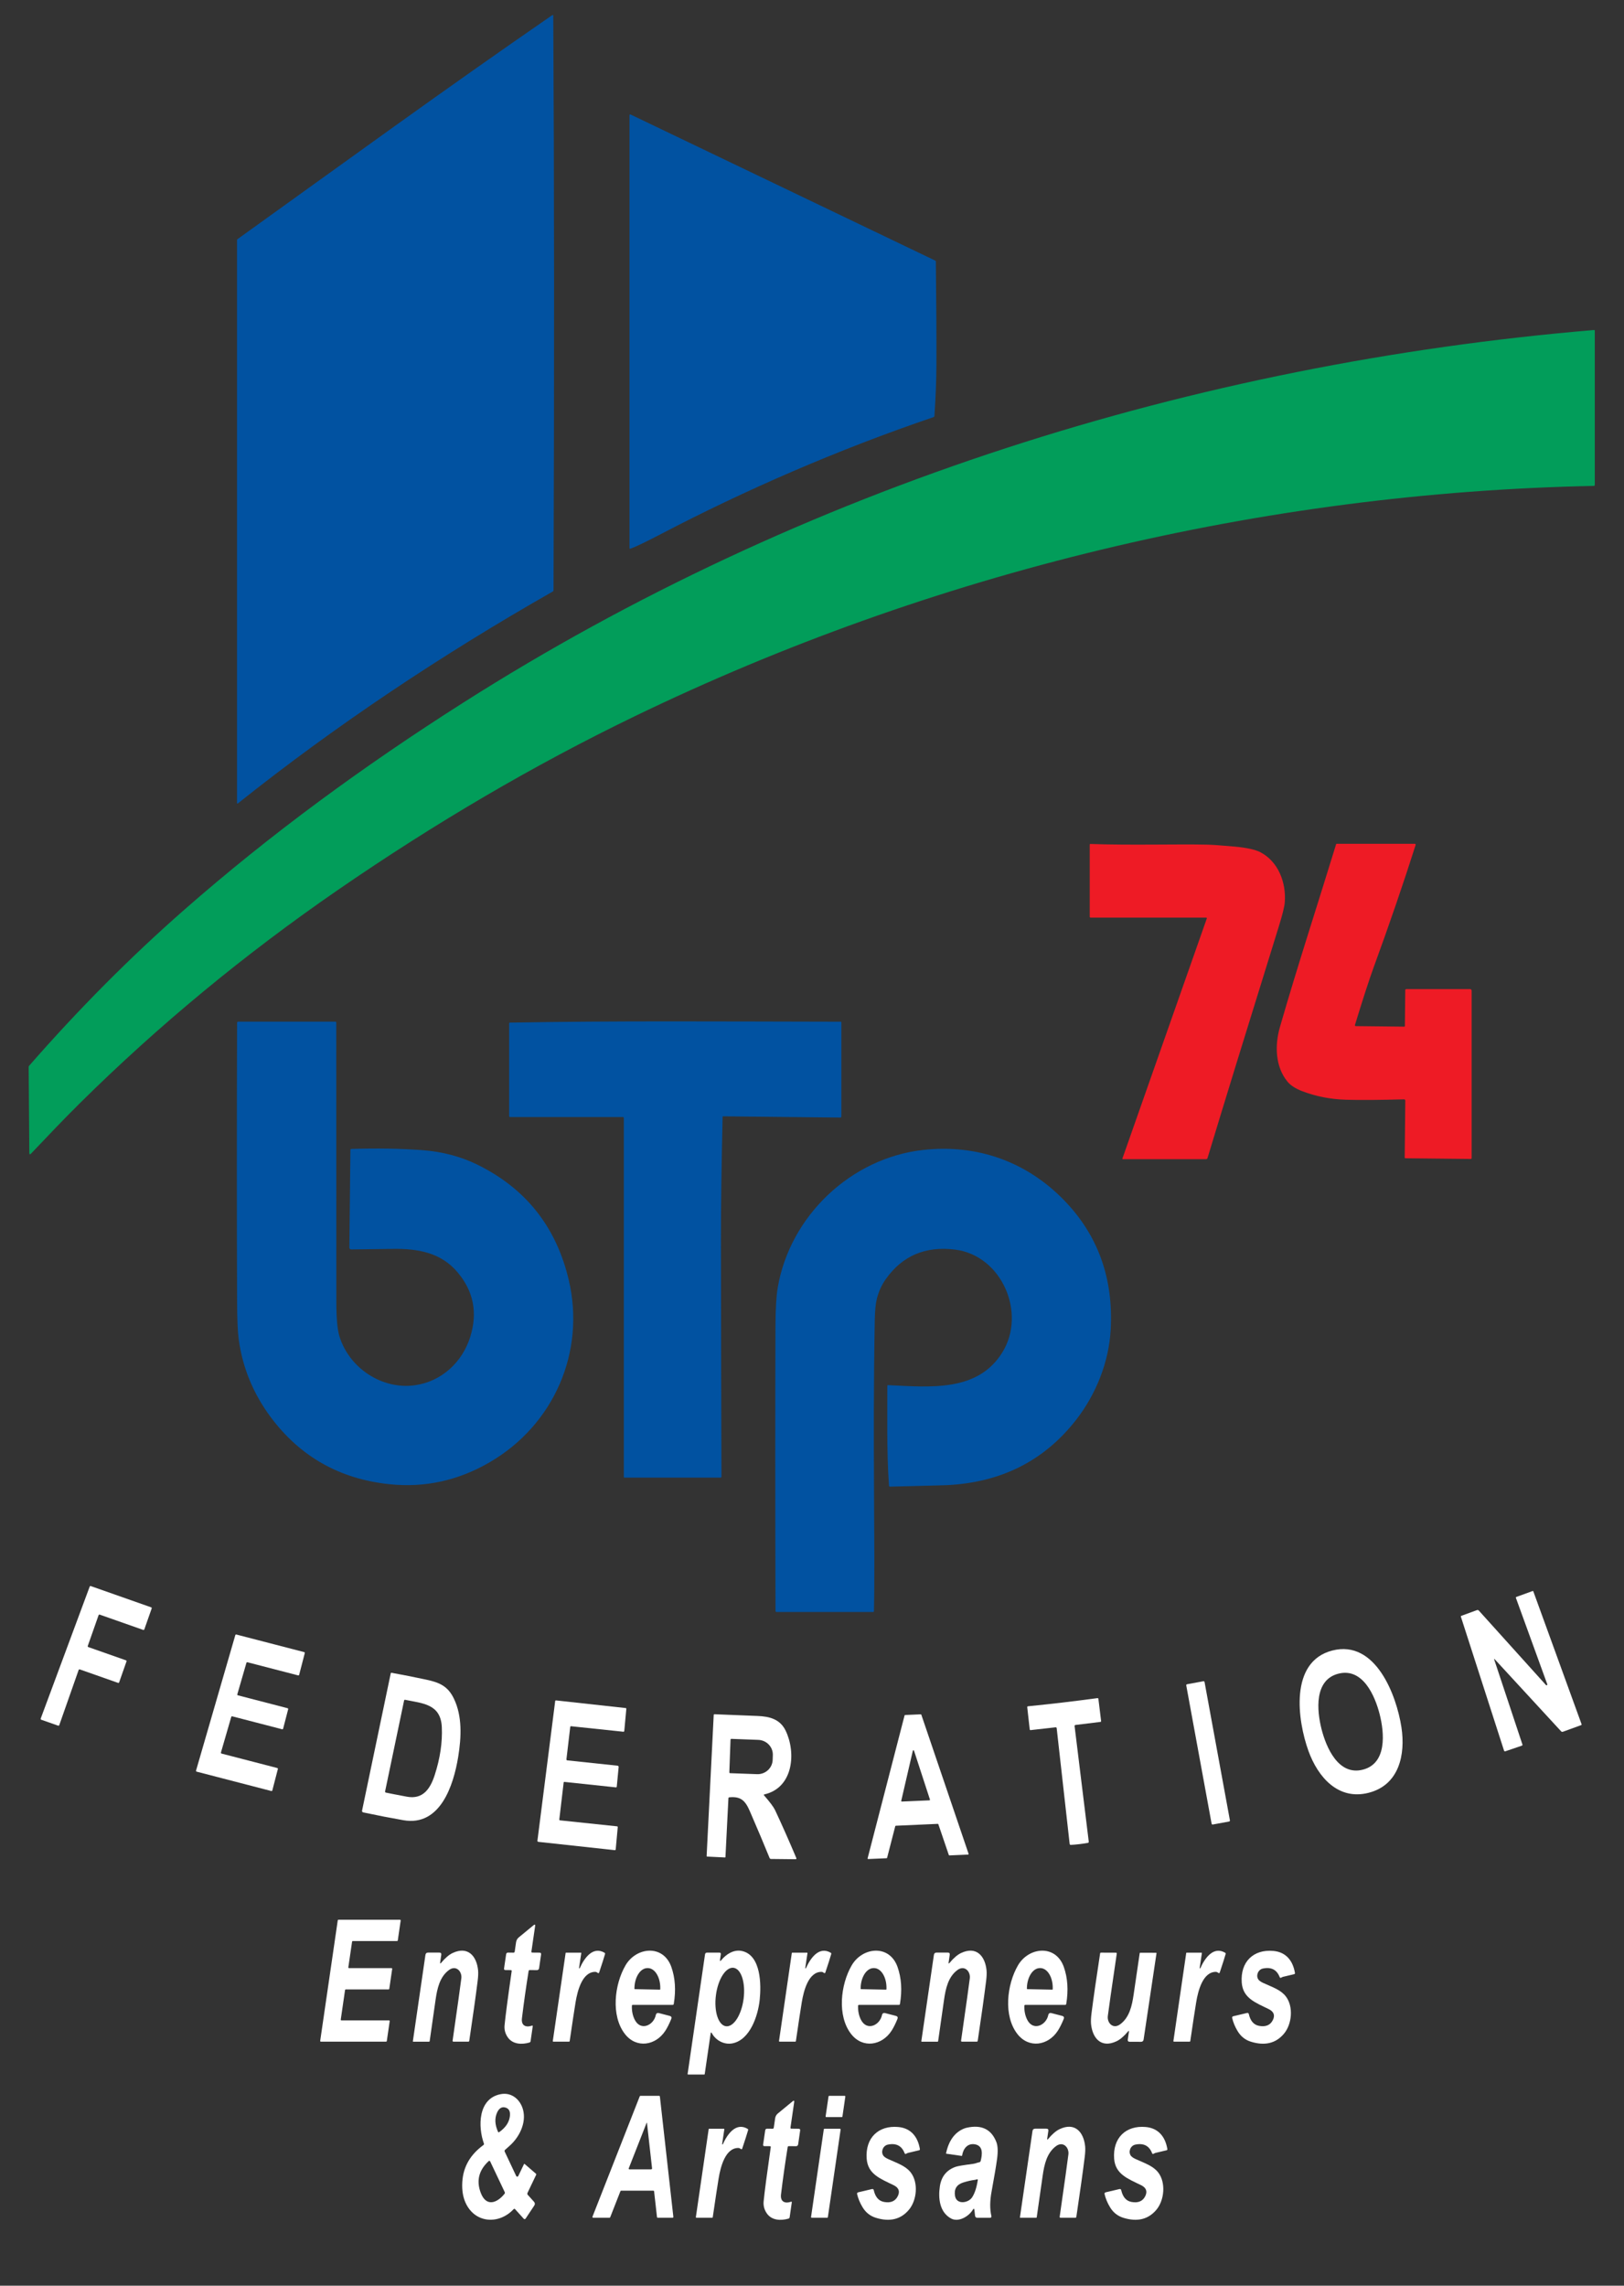
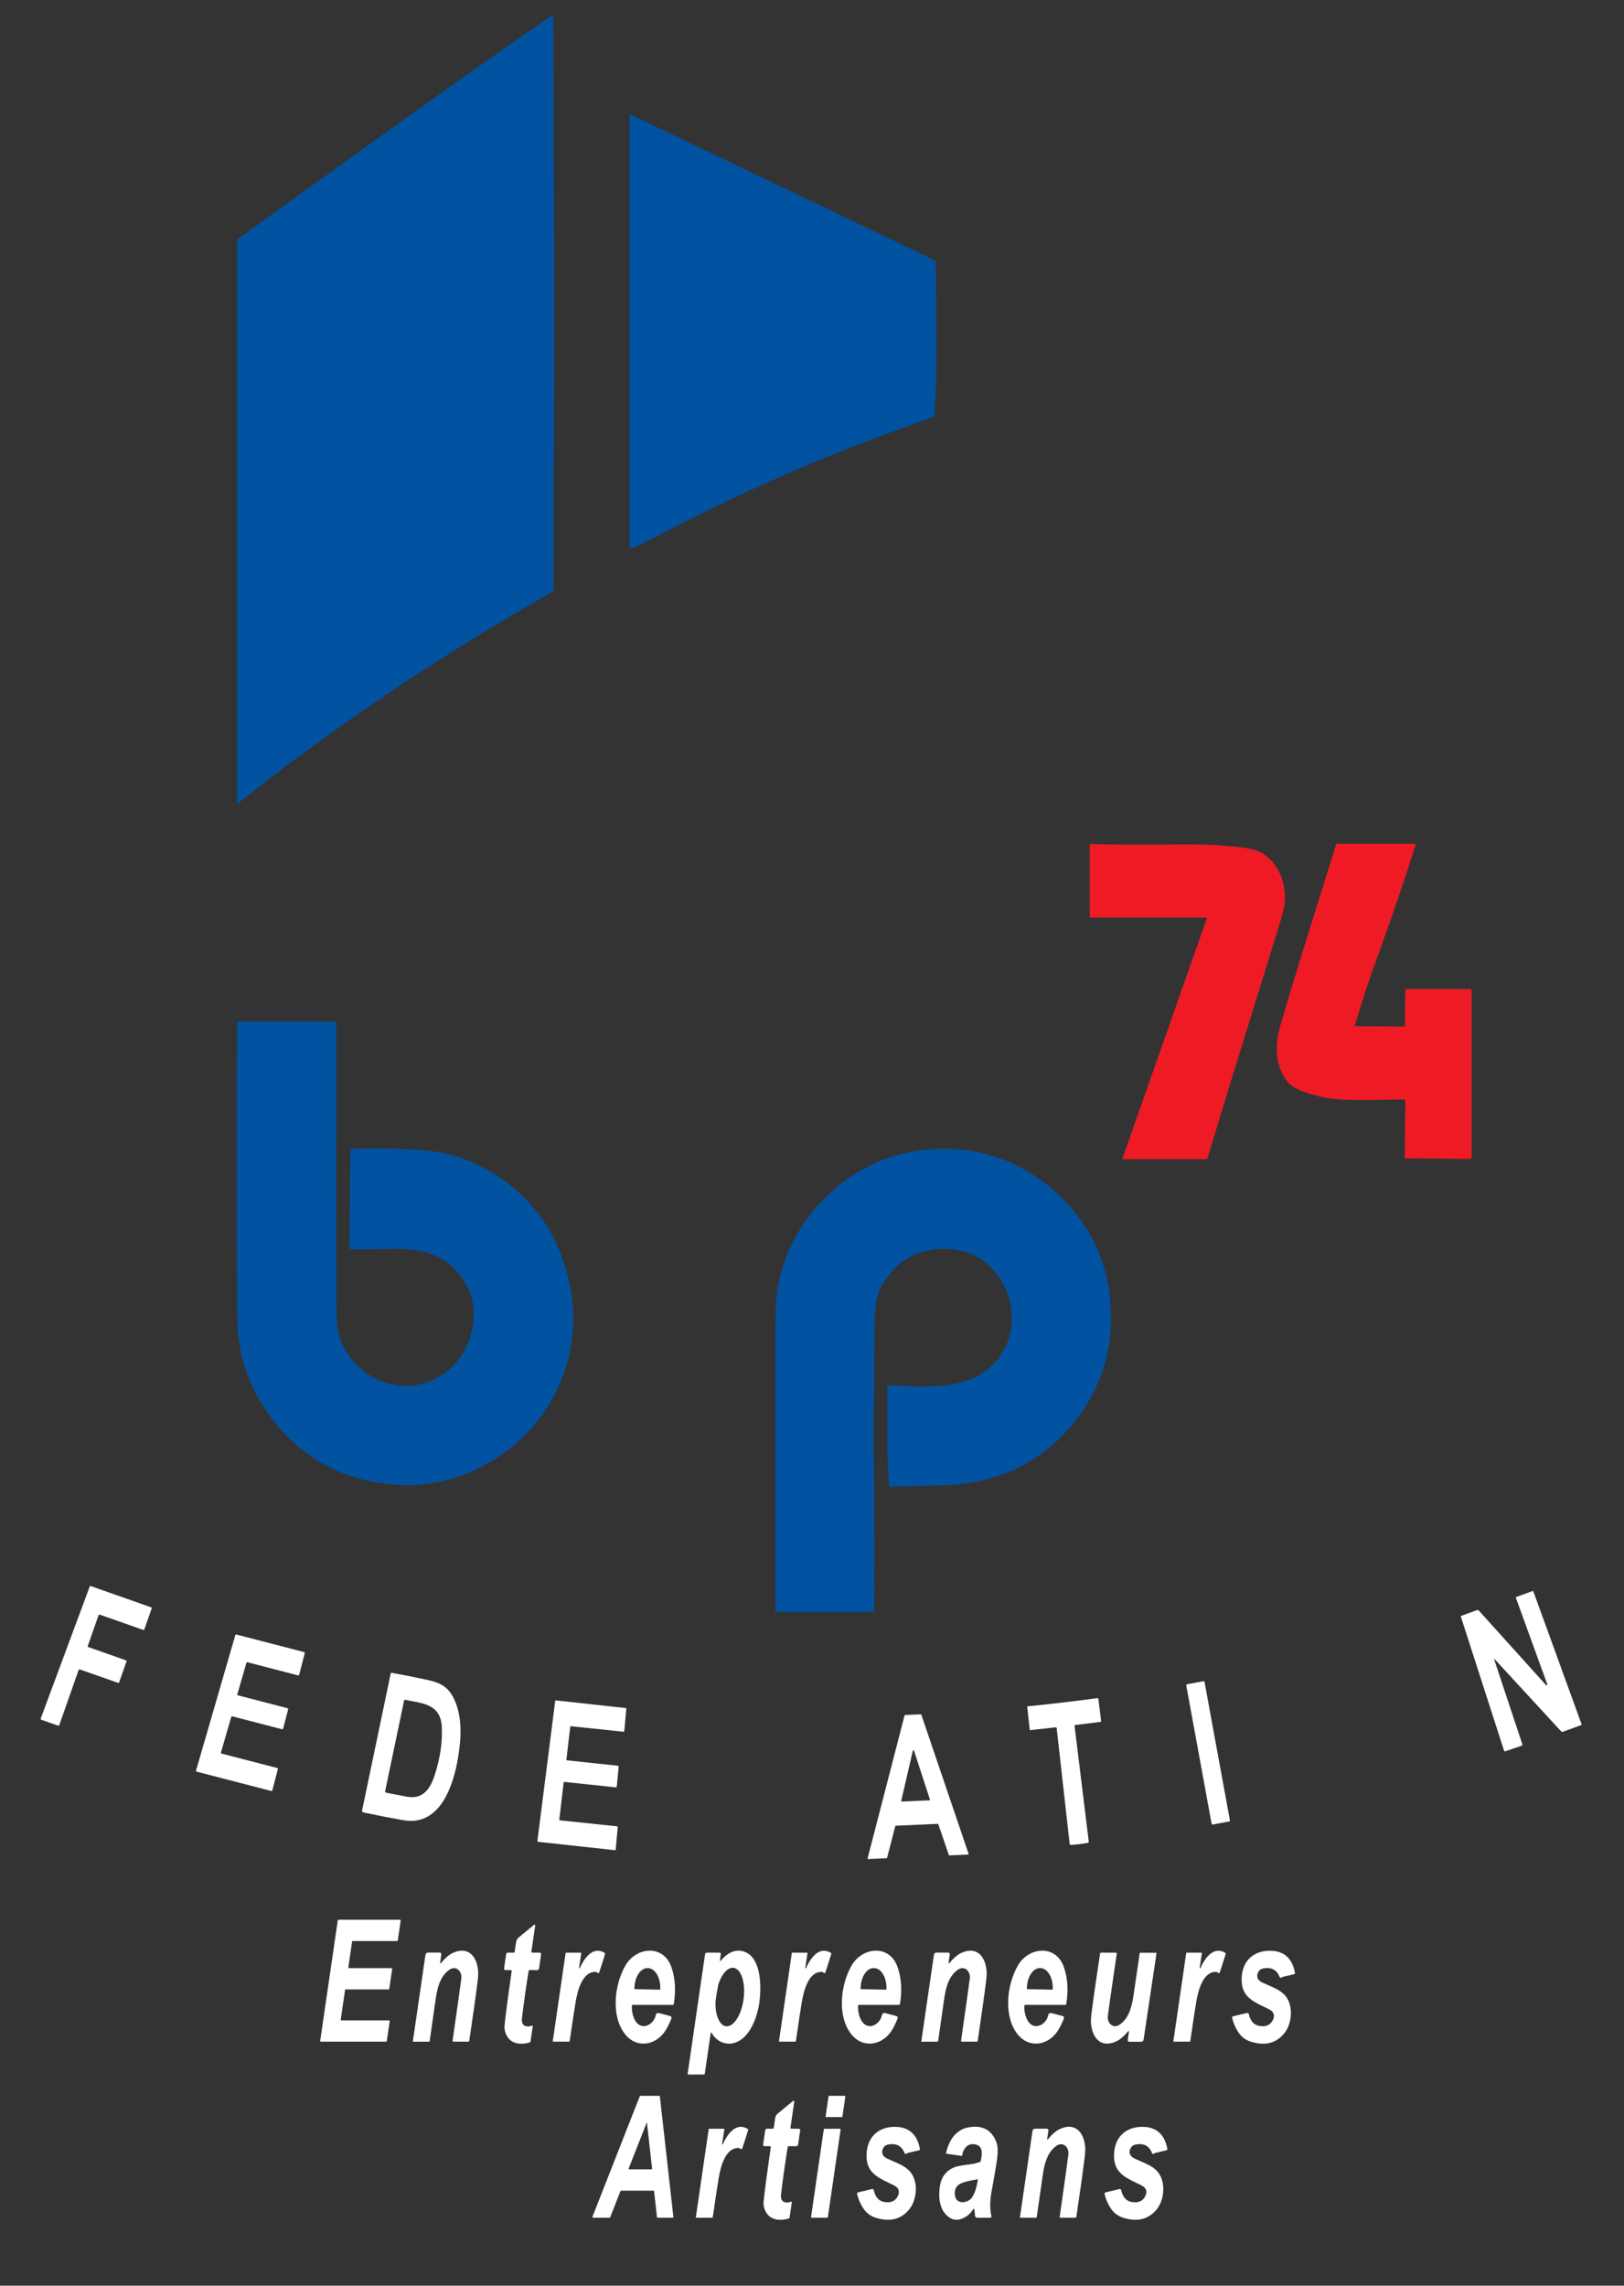
<svg xmlns="http://www.w3.org/2000/svg" width="135" height="190" viewBox="0 0 135 190" fill="none">
  <rect x="0" y="0" width="135" height="190" fill="#333333" stroke="none" />
  <g id="btp74 (1) 1">
    <path id="Vector" d="M19.739 19.883C28.45 13.633 37.04 7.368 45.916 1.254C45.923 1.249 45.932 1.246 45.941 1.246C45.949 1.245 45.958 1.247 45.966 1.252C45.974 1.256 45.98 1.262 45.985 1.269C45.989 1.277 45.992 1.286 45.992 1.295C46.073 14.846 46.081 30.764 46.014 49.05C46.014 49.106 45.99 49.148 45.942 49.175C36.792 54.39 28.006 60.219 19.766 66.791C19.76 66.796 19.753 66.799 19.746 66.799C19.738 66.8 19.731 66.799 19.724 66.795C19.717 66.792 19.712 66.787 19.708 66.781C19.704 66.774 19.702 66.767 19.702 66.759V19.956C19.702 19.925 19.714 19.901 19.739 19.883Z" fill="#0152A1" />
    <path id="Vector_2" d="M52.329 45.543V9.574C52.329 9.563 52.331 9.553 52.337 9.544C52.342 9.535 52.349 9.527 52.358 9.522C52.366 9.516 52.376 9.513 52.387 9.512C52.397 9.511 52.407 9.513 52.417 9.517L77.744 21.662C77.778 21.678 77.795 21.704 77.795 21.742C77.836 25.149 77.852 28.028 77.842 30.38C77.837 31.646 77.781 33.043 77.677 34.57C77.673 34.623 77.647 34.659 77.596 34.676C69.702 37.357 61.93 40.742 55 44.364C53.724 45.031 52.863 45.446 52.419 45.607C52.359 45.629 52.329 45.607 52.329 45.543Z" fill="#0152A1" />
-     <path id="Vector_3" d="M2.438 95.833L2.383 88.698C2.383 88.659 2.398 88.62 2.424 88.59C6.55 83.87 10.841 79.555 15.297 75.645C22.518 69.309 30.277 63.645 38.48 58.427C66.653 40.501 99.333 30.224 132.507 27.433C132.515 27.432 132.524 27.433 132.531 27.436C132.539 27.438 132.546 27.442 132.552 27.448C132.558 27.454 132.563 27.46 132.567 27.468C132.57 27.476 132.572 27.484 132.572 27.492V40.312C132.572 40.333 132.564 40.353 132.549 40.367C132.535 40.382 132.515 40.391 132.494 40.391C104.93 40.944 77.477 47.58 52.732 59.555C44.41 63.582 36.182 68.399 28.046 74.007C20.319 79.334 13.191 85.225 6.662 91.682C5.23 93.097 3.92 94.49 2.584 95.891C2.488 95.991 2.439 95.972 2.438 95.833Z" fill="#029D5A" />
    <path id="Vector_4" d="M112.723 85.297L116.725 85.341C116.765 85.341 116.785 85.322 116.785 85.283L116.817 82.304C116.817 82.281 116.826 82.26 116.842 82.244C116.858 82.228 116.879 82.219 116.902 82.219H122.206C122.24 82.219 122.272 82.232 122.296 82.257C122.321 82.281 122.334 82.313 122.334 82.347V96.256C122.334 96.313 122.306 96.341 122.249 96.34L116.839 96.282C116.793 96.282 116.77 96.258 116.77 96.211L116.82 91.489C116.82 91.475 116.818 91.461 116.812 91.448C116.807 91.435 116.799 91.423 116.789 91.414C116.779 91.404 116.768 91.396 116.755 91.391C116.742 91.386 116.728 91.384 116.714 91.384C114.693 91.44 113.09 91.451 111.904 91.418C110.601 91.38 109.376 91.14 108.23 90.697C107.688 90.487 107.289 90.228 107.032 89.92C106.005 88.685 105.962 86.89 106.393 85.391C107.86 80.29 109.515 75.252 111.071 70.168C111.074 70.16 111.078 70.154 111.085 70.149C111.091 70.144 111.099 70.142 111.107 70.142H117.612C117.623 70.142 117.634 70.145 117.644 70.15C117.654 70.155 117.663 70.162 117.669 70.171C117.676 70.18 117.68 70.19 117.682 70.201C117.684 70.212 117.683 70.223 117.68 70.234C116.654 73.458 115.488 76.861 114.179 80.441C113.813 81.445 113.3 83.026 112.64 85.185C112.616 85.26 112.644 85.297 112.723 85.297Z" fill="#EE1B25" />
    <path id="Vector_5" d="M100.315 76.362C100.334 76.305 100.314 76.277 100.255 76.277H90.651C90.634 76.277 90.618 76.27 90.606 76.258C90.593 76.246 90.587 76.23 90.587 76.213V70.211C90.587 70.204 90.588 70.197 90.591 70.19C90.594 70.183 90.598 70.177 90.603 70.172C90.608 70.167 90.614 70.163 90.621 70.16C90.627 70.158 90.634 70.156 90.641 70.156C93.954 70.275 98.033 70.155 100.366 70.213C100.799 70.224 101.552 70.277 102.624 70.374C103.65 70.466 104.378 70.628 104.81 70.861C106.274 71.651 106.922 73.375 106.803 74.989C106.776 75.357 106.612 76.025 106.311 76.993C103.631 85.617 101.655 92.039 100.381 96.259C100.361 96.324 100.318 96.356 100.25 96.356H93.346C93.305 96.356 93.292 96.336 93.306 96.296L100.315 76.362Z" fill="#EE1B25" />
    <path id="Vector_6" d="M28.207 111.05C29.007 113.725 31.773 115.541 34.499 115.15C36.712 114.833 38.432 113.236 39.091 111.127C39.721 109.114 39.362 107.317 38.015 105.735C36.653 104.133 34.748 103.783 32.673 103.815C31.103 103.84 29.942 103.855 29.192 103.86C29.172 103.86 29.152 103.856 29.134 103.848C29.116 103.84 29.099 103.829 29.085 103.815C29.071 103.801 29.06 103.784 29.052 103.765C29.045 103.747 29.041 103.727 29.041 103.707L29.128 95.597C29.128 95.54 29.157 95.51 29.215 95.508C31.301 95.44 33.255 95.472 35.076 95.605C36.772 95.73 38.32 96.139 39.719 96.831C43.721 98.81 46.24 101.997 47.277 106.39C48.697 112.395 46.024 118.457 40.715 121.547C38.095 123.074 35.314 123.684 32.373 123.376C28.239 122.944 24.949 121.084 22.502 117.798C21.049 115.845 20.162 113.686 19.842 111.322C19.759 110.714 19.715 109.643 19.708 108.109C19.682 100.991 19.682 93.298 19.708 85.031C19.708 84.963 19.742 84.929 19.81 84.929H27.879C27.928 84.929 27.953 84.954 27.953 85.005C27.951 92.475 27.953 100.207 27.959 108.203C27.961 109.554 28.043 110.503 28.207 111.05Z" fill="#0152A1" />
-     <path id="Vector_7" d="M51.76 92.854H42.396C42.377 92.854 42.359 92.847 42.345 92.833C42.332 92.819 42.324 92.8 42.324 92.78V85.074C42.324 85.029 42.347 85.006 42.392 85.006C51.168 84.852 59.906 84.915 69.903 84.932C69.913 84.932 69.923 84.936 69.93 84.944C69.937 84.951 69.941 84.961 69.941 84.971V92.806C69.941 92.867 69.911 92.898 69.85 92.898L60.109 92.795C60.104 92.795 60.099 92.795 60.094 92.797C60.089 92.799 60.085 92.802 60.082 92.805C60.078 92.808 60.075 92.813 60.073 92.817C60.071 92.822 60.07 92.827 60.07 92.832C59.974 96.987 59.927 100.377 59.93 103.002C59.94 110.916 59.955 117.499 59.974 122.752C59.974 122.772 59.966 122.791 59.952 122.805C59.938 122.819 59.918 122.827 59.898 122.827H51.906C51.894 122.827 51.882 122.822 51.873 122.814C51.864 122.805 51.859 122.793 51.859 122.781V92.952C51.859 92.887 51.826 92.854 51.76 92.854Z" fill="#0152A1" />
    <path id="Vector_8" d="M73.816 115.142C77.275 115.295 81.268 115.748 83.327 112.412C85.347 109.137 83.268 104.354 79.388 103.873C76.926 103.567 75.007 104.386 73.633 106.329C73.291 106.813 73.043 107.36 72.889 107.969C72.789 108.366 72.732 108.954 72.717 109.734C72.527 120.077 72.765 128.73 72.649 133.923C72.648 133.973 72.623 133.998 72.572 133.998H64.554C64.495 133.998 64.466 133.969 64.466 133.91C64.441 124.783 64.44 116.894 64.463 110.242C64.468 108.812 64.531 107.744 64.651 107.038C65.665 101.069 70.75 96.251 76.749 95.59C81.227 95.097 85.297 96.554 88.399 99.715C91.255 102.624 92.565 106.226 92.33 110.522C92.184 113.204 91.125 115.875 89.465 118.013C86.813 121.428 83.216 123.243 78.673 123.456C78.419 123.468 76.858 123.509 73.99 123.578C73.934 123.579 73.904 123.552 73.901 123.496C73.696 120.743 73.769 117.209 73.761 115.193C73.761 115.186 73.763 115.179 73.766 115.173C73.768 115.166 73.772 115.16 73.778 115.156C73.783 115.151 73.789 115.147 73.795 115.145C73.802 115.142 73.809 115.141 73.816 115.142Z" fill="#0152A1" />
    <path id="Vector_9" d="M10.515 138.108L9.905 139.847C9.898 139.865 9.885 139.879 9.868 139.887C9.851 139.895 9.831 139.897 9.813 139.89L6.631 138.771C6.613 138.765 6.594 138.766 6.576 138.774C6.559 138.782 6.546 138.796 6.539 138.814L4.926 143.405C4.919 143.423 4.906 143.437 4.889 143.445C4.872 143.453 4.852 143.455 4.834 143.448L3.426 142.953C3.417 142.95 3.409 142.945 3.402 142.938C3.395 142.932 3.389 142.924 3.385 142.915C3.381 142.907 3.379 142.897 3.379 142.888C3.378 142.878 3.38 142.869 3.383 142.86L7.457 131.886C7.464 131.869 7.477 131.855 7.494 131.847C7.512 131.839 7.531 131.838 7.549 131.845L12.566 133.611C12.584 133.617 12.599 133.63 12.607 133.648C12.615 133.665 12.616 133.684 12.61 133.702L11.997 135.446C11.991 135.464 11.977 135.478 11.96 135.486C11.943 135.495 11.924 135.496 11.906 135.489L8.288 134.217C8.27 134.211 8.251 134.212 8.233 134.22C8.216 134.228 8.203 134.243 8.196 134.261L7.296 136.823C7.29 136.841 7.291 136.86 7.299 136.878C7.308 136.895 7.322 136.908 7.34 136.915L10.472 138.016C10.49 138.023 10.505 138.036 10.513 138.053C10.521 138.07 10.522 138.09 10.515 138.108Z" fill="white" />
    <path id="Vector_10" d="M128.51 140.067C128.52 140.08 128.534 140.088 128.549 140.091C128.565 140.094 128.581 140.091 128.594 140.083C128.608 140.075 128.618 140.062 128.622 140.047C128.627 140.032 128.626 140.016 128.62 140.001L126.014 132.826C126.012 132.818 126.01 132.81 126.011 132.802C126.011 132.794 126.013 132.786 126.016 132.779C126.02 132.771 126.025 132.765 126.031 132.759C126.037 132.754 126.044 132.75 126.051 132.747L127.397 132.258C127.41 132.253 127.424 132.254 127.437 132.26C127.45 132.266 127.459 132.277 127.464 132.29L131.472 143.324C131.475 143.332 131.476 143.34 131.476 143.348C131.476 143.356 131.474 143.364 131.47 143.372C131.467 143.379 131.462 143.385 131.456 143.391C131.45 143.396 131.443 143.401 131.435 143.403L129.925 143.952C129.864 143.974 129.811 143.961 129.767 143.913L124.264 137.939C124.204 137.875 124.188 137.884 124.216 137.968L126.556 145.013C126.559 145.023 126.561 145.033 126.56 145.044C126.559 145.054 126.556 145.064 126.552 145.073C126.547 145.082 126.541 145.09 126.533 145.097C126.525 145.103 126.516 145.108 126.506 145.111L125.134 145.578C125.123 145.581 125.112 145.583 125.101 145.582C125.09 145.581 125.079 145.578 125.069 145.573C125.059 145.568 125.051 145.561 125.043 145.552C125.036 145.544 125.031 145.534 125.028 145.523L121.444 134.402C121.43 134.358 121.444 134.329 121.487 134.314L122.77 133.845C122.836 133.822 122.892 133.836 122.938 133.887L128.51 140.067Z" fill="white" />
    <path id="Vector_11" d="M19.777 140.926L23.903 141.996C23.912 141.998 23.921 142.002 23.928 142.008C23.936 142.013 23.942 142.02 23.947 142.029C23.952 142.037 23.955 142.046 23.956 142.055C23.957 142.064 23.957 142.074 23.954 142.083L23.537 143.694C23.534 143.704 23.53 143.712 23.525 143.72C23.519 143.727 23.512 143.734 23.504 143.738C23.496 143.743 23.487 143.746 23.478 143.748C23.468 143.749 23.459 143.748 23.45 143.746L19.308 142.673C19.291 142.669 19.272 142.671 19.256 142.68C19.24 142.689 19.228 142.704 19.223 142.721L18.366 145.679C18.364 145.688 18.363 145.698 18.364 145.707C18.365 145.717 18.368 145.726 18.373 145.734C18.377 145.742 18.384 145.75 18.391 145.755C18.398 145.761 18.407 145.765 18.416 145.768L23.046 146.968C23.055 146.97 23.064 146.974 23.072 146.98C23.079 146.985 23.085 146.992 23.09 147C23.095 147.009 23.098 147.017 23.099 147.027C23.101 147.036 23.1 147.046 23.098 147.055L22.638 148.829C22.636 148.838 22.632 148.847 22.626 148.854C22.621 148.862 22.614 148.868 22.606 148.873C22.598 148.878 22.589 148.881 22.579 148.882C22.57 148.883 22.561 148.883 22.551 148.88L16.346 147.27C16.337 147.268 16.329 147.264 16.322 147.258C16.314 147.252 16.308 147.245 16.303 147.237C16.299 147.229 16.296 147.22 16.294 147.211C16.293 147.202 16.294 147.192 16.296 147.183L19.561 135.921C19.566 135.903 19.578 135.888 19.593 135.879C19.609 135.87 19.628 135.868 19.646 135.872L25.284 137.333C25.293 137.335 25.301 137.339 25.309 137.345C25.316 137.35 25.323 137.357 25.328 137.365C25.332 137.374 25.335 137.383 25.337 137.392C25.338 137.401 25.337 137.411 25.335 137.42L24.869 139.218C24.867 139.227 24.863 139.236 24.857 139.243C24.851 139.251 24.844 139.257 24.836 139.262C24.828 139.267 24.819 139.27 24.81 139.271C24.801 139.272 24.791 139.272 24.782 139.269L20.57 138.177C20.552 138.173 20.533 138.175 20.517 138.184C20.502 138.193 20.49 138.208 20.485 138.226L19.728 140.838C19.725 140.847 19.724 140.856 19.725 140.866C19.726 140.875 19.729 140.884 19.734 140.893C19.738 140.901 19.745 140.908 19.752 140.914C19.76 140.92 19.768 140.924 19.777 140.926Z" fill="white" />
-     <path id="Vector_12" d="M113.771 149.028C111.234 149.677 109.553 147.717 108.768 145.546C107.859 143.024 107.161 138.118 110.758 137.199C114.353 136.283 116.089 140.923 116.497 143.574C116.847 145.855 116.309 148.38 113.771 149.028ZM111.259 139.126C109.231 139.643 109.466 142.195 109.856 143.732C110.247 145.268 111.258 147.623 113.286 147.106C115.316 146.59 115.079 144.037 114.689 142.501C114.3 140.967 113.289 138.61 111.259 139.126Z" fill="white" />
    <path id="Vector_13" d="M30.208 150.661C30.118 150.642 30.082 150.587 30.1 150.497L32.482 139.094C32.485 139.08 32.493 139.068 32.505 139.059C32.517 139.051 32.532 139.048 32.546 139.051C33.483 139.221 34.445 139.412 35.433 139.623C36.571 139.864 37.249 140.186 37.74 141.22C38.432 142.67 38.355 144.399 38.089 146.038C37.708 148.383 36.608 151.846 33.533 151.307C32.468 151.121 31.36 150.905 30.208 150.661ZM32.011 148.919C32.007 148.939 32.011 148.96 32.022 148.977C32.033 148.994 32.051 149.006 32.071 149.01C32.27 149.056 32.852 149.169 33.818 149.351C35.169 149.606 35.777 148.673 36.14 147.545C36.587 146.159 36.783 144.837 36.728 143.58C36.643 141.634 35.126 141.598 33.679 141.299C33.631 141.289 33.602 141.308 33.591 141.357L32.011 148.919Z" fill="white" />
    <path id="Vector_14" d="M100.036 139.755L98.677 140.005C98.632 140.013 98.603 140.056 98.611 140.1L100.719 151.599C100.728 151.643 100.77 151.673 100.815 151.665L102.174 151.415C102.219 151.407 102.248 151.364 102.24 151.319L100.132 139.821C100.123 139.776 100.081 139.747 100.036 139.755Z" fill="white" />
    <path id="Vector_15" d="M89.725 153.296C89.471 153.326 89.238 153.347 89.026 153.358C88.96 153.363 88.923 153.332 88.917 153.267L87.84 143.656C87.838 143.634 87.827 143.615 87.81 143.601C87.793 143.588 87.772 143.581 87.75 143.584L85.678 143.817C85.63 143.822 85.603 143.801 85.598 143.752L85.392 141.911C85.391 141.902 85.392 141.893 85.394 141.885C85.397 141.877 85.4 141.869 85.406 141.862C85.411 141.855 85.418 141.85 85.426 141.846C85.433 141.842 85.442 141.839 85.45 141.838C86.412 141.742 87.377 141.637 88.345 141.523C89.312 141.408 90.275 141.287 91.233 141.159C91.241 141.158 91.25 141.159 91.258 141.161C91.267 141.163 91.275 141.167 91.282 141.172C91.289 141.177 91.294 141.184 91.299 141.191C91.303 141.199 91.306 141.207 91.307 141.216L91.532 143.056C91.538 143.104 91.517 143.131 91.469 143.136L89.399 143.39C89.378 143.393 89.359 143.404 89.345 143.421C89.332 143.438 89.326 143.459 89.328 143.481L90.505 153.08C90.514 153.146 90.487 153.184 90.421 153.194C90.211 153.232 89.979 153.266 89.725 153.296Z" fill="white" />
    <path id="Vector_16" d="M47.473 143.495C47.457 143.493 47.44 143.498 47.426 143.509C47.413 143.519 47.405 143.534 47.403 143.551L47.086 146.245C47.085 146.256 47.086 146.266 47.089 146.276C47.092 146.286 47.096 146.296 47.103 146.304C47.109 146.312 47.117 146.318 47.126 146.323C47.135 146.328 47.145 146.331 47.155 146.332L51.339 146.776C51.365 146.779 51.389 146.792 51.405 146.813C51.422 146.833 51.43 146.859 51.427 146.886L51.271 148.509C51.268 148.559 51.24 148.582 51.188 148.576L46.917 148.123C46.91 148.122 46.903 148.122 46.896 148.124C46.889 148.126 46.882 148.129 46.877 148.134C46.871 148.138 46.866 148.144 46.863 148.15C46.859 148.157 46.857 148.164 46.856 148.171L46.493 151.251C46.492 151.259 46.493 151.267 46.495 151.274C46.497 151.282 46.501 151.289 46.506 151.295C46.511 151.301 46.517 151.306 46.524 151.31C46.531 151.314 46.538 151.316 46.546 151.317L51.305 151.817C51.319 151.819 51.331 151.826 51.34 151.837C51.349 151.847 51.354 151.861 51.353 151.875L51.183 153.73C51.182 153.74 51.179 153.749 51.174 153.758C51.17 153.766 51.163 153.774 51.156 153.78C51.148 153.786 51.14 153.791 51.131 153.793C51.121 153.796 51.112 153.797 51.102 153.796L44.752 153.106C44.741 153.105 44.73 153.101 44.72 153.096C44.71 153.09 44.701 153.083 44.694 153.074C44.687 153.065 44.681 153.055 44.678 153.044C44.675 153.033 44.674 153.022 44.675 153.011L46.151 141.404C46.151 141.396 46.154 141.388 46.158 141.38C46.162 141.373 46.167 141.366 46.173 141.361C46.18 141.356 46.187 141.352 46.195 141.35C46.203 141.347 46.212 141.347 46.22 141.348L52.007 141.984C52.049 141.988 52.068 142.01 52.065 142.052L51.895 143.889C51.894 143.898 51.891 143.907 51.887 143.915C51.882 143.924 51.876 143.931 51.869 143.937C51.862 143.943 51.853 143.947 51.844 143.95C51.835 143.952 51.825 143.953 51.816 143.952L47.473 143.495Z" fill="white" />
-     <path id="Vector_17" d="M63.516 149.244C64.009 149.81 64.314 150.219 64.432 150.471C65.003 151.689 65.592 153.019 66.2 154.46C66.204 154.47 66.206 154.481 66.205 154.492C66.204 154.503 66.2 154.513 66.194 154.522C66.188 154.531 66.18 154.538 66.17 154.543C66.16 154.548 66.15 154.551 66.139 154.55L64.093 154.528C64.067 154.528 64.042 154.52 64.021 154.506C64 154.491 63.983 154.471 63.974 154.447C63.535 153.366 62.987 152.068 62.331 150.553C61.95 149.672 61.578 149.313 60.628 149.403C60.58 149.408 60.554 149.435 60.552 149.483L60.306 154.362C60.306 154.373 60.302 154.384 60.296 154.392C60.289 154.4 60.281 154.404 60.273 154.404L58.785 154.33C58.778 154.329 58.772 154.328 58.767 154.325C58.761 154.323 58.757 154.319 58.752 154.314C58.748 154.31 58.745 154.305 58.743 154.299C58.741 154.293 58.741 154.288 58.741 154.282L59.329 142.567C59.331 142.519 59.357 142.496 59.405 142.498C60.692 142.553 61.877 142.601 62.96 142.641C63.961 142.679 64.848 142.898 65.314 143.873C66.187 145.695 65.956 148.604 63.542 149.162C63.487 149.175 63.478 149.202 63.516 149.244ZM60.727 144.61L60.628 147.33C60.627 147.347 60.634 147.364 60.645 147.376C60.657 147.389 60.673 147.396 60.691 147.397L62.931 147.479C63.263 147.492 63.586 147.374 63.83 147.153C64.073 146.932 64.217 146.625 64.23 146.3L64.244 145.901C64.25 145.74 64.223 145.579 64.166 145.428C64.108 145.277 64.021 145.139 63.908 145.02C63.796 144.902 63.661 144.807 63.512 144.74C63.362 144.673 63.2 144.635 63.035 144.629L60.795 144.545C60.786 144.545 60.778 144.547 60.77 144.55C60.762 144.553 60.754 144.558 60.748 144.564C60.742 144.569 60.737 144.577 60.733 144.585C60.73 144.592 60.728 144.601 60.727 144.61Z" fill="white" />
    <path id="Vector_18" d="M74.422 151.803L73.744 154.43C73.741 154.44 73.735 154.449 73.727 154.456C73.718 154.463 73.708 154.466 73.697 154.467L72.174 154.534C72.166 154.534 72.158 154.533 72.151 154.53C72.144 154.526 72.138 154.521 72.133 154.515C72.128 154.509 72.125 154.502 72.123 154.495C72.121 154.487 72.122 154.479 72.124 154.471L75.195 142.599C75.198 142.589 75.204 142.579 75.212 142.573C75.221 142.566 75.231 142.562 75.242 142.562L76.54 142.504C76.551 142.504 76.561 142.507 76.57 142.513C76.579 142.519 76.585 142.528 76.588 142.538L80.516 154.098C80.519 154.106 80.519 154.113 80.519 154.121C80.517 154.129 80.515 154.136 80.51 154.143C80.506 154.149 80.5 154.154 80.493 154.158C80.487 154.162 80.479 154.164 80.471 154.164L78.922 154.233C78.911 154.234 78.901 154.23 78.892 154.224C78.884 154.218 78.877 154.21 78.874 154.2L78.004 151.644C78.001 151.634 77.994 151.625 77.986 151.619C77.977 151.613 77.967 151.61 77.956 151.61L74.469 151.766C74.458 151.766 74.448 151.77 74.439 151.777C74.431 151.783 74.425 151.793 74.422 151.803ZM74.919 149.693C74.917 149.7 74.917 149.708 74.919 149.716C74.921 149.723 74.924 149.73 74.929 149.737C74.934 149.743 74.94 149.747 74.947 149.751C74.954 149.754 74.962 149.756 74.97 149.755L77.257 149.656C77.265 149.655 77.273 149.653 77.28 149.649C77.287 149.645 77.293 149.64 77.297 149.633C77.302 149.627 77.305 149.619 77.306 149.611C77.307 149.604 77.306 149.596 77.304 149.588L75.981 145.53C75.978 145.519 75.971 145.509 75.962 145.502C75.953 145.496 75.941 145.492 75.93 145.493C75.918 145.493 75.907 145.497 75.899 145.504C75.89 145.512 75.884 145.522 75.881 145.533L74.919 149.693Z" fill="white" />
    <path id="Vector_19" d="M32.602 163.669L32.361 165.323C32.359 165.336 32.353 165.349 32.343 165.358C32.332 165.367 32.319 165.372 32.305 165.372H28.741C28.727 165.373 28.713 165.378 28.703 165.387C28.693 165.396 28.686 165.409 28.684 165.422L28.326 167.88C28.325 167.888 28.325 167.897 28.328 167.905C28.33 167.913 28.334 167.92 28.34 167.926C28.345 167.933 28.352 167.938 28.36 167.941C28.367 167.944 28.375 167.946 28.384 167.946H32.337C32.346 167.946 32.354 167.948 32.361 167.951C32.369 167.954 32.376 167.959 32.381 167.966C32.387 167.972 32.391 167.979 32.393 167.987C32.396 167.995 32.396 168.004 32.395 168.012L32.154 169.666C32.152 169.679 32.145 169.692 32.135 169.701C32.125 169.71 32.112 169.715 32.098 169.715H26.675C26.667 169.715 26.659 169.714 26.651 169.71C26.644 169.707 26.637 169.702 26.631 169.696C26.626 169.689 26.622 169.682 26.619 169.674C26.617 169.666 26.616 169.658 26.617 169.649L28.077 159.632C28.079 159.618 28.085 159.605 28.096 159.596C28.106 159.587 28.119 159.582 28.133 159.582H33.25C33.258 159.582 33.267 159.583 33.274 159.587C33.282 159.59 33.289 159.595 33.294 159.601C33.3 159.608 33.304 159.615 33.306 159.623C33.309 159.631 33.309 159.639 33.308 159.648L33.067 161.301C33.065 161.315 33.058 161.328 33.047 161.337C33.037 161.346 33.023 161.351 33.009 161.351H29.324C29.31 161.351 29.297 161.357 29.287 161.366C29.276 161.375 29.27 161.387 29.268 161.401L28.956 163.537C28.955 163.545 28.955 163.554 28.958 163.562C28.96 163.57 28.964 163.577 28.97 163.583C28.975 163.59 28.982 163.595 28.99 163.598C28.997 163.601 29.005 163.603 29.014 163.603H32.545C32.553 163.603 32.561 163.605 32.569 163.608C32.576 163.612 32.583 163.617 32.589 163.623C32.594 163.629 32.598 163.636 32.601 163.644C32.603 163.652 32.604 163.661 32.602 163.669Z" fill="white" />
    <path id="Vector_20" d="M42.461 163.767L42.012 163.762C41.925 163.761 41.889 163.718 41.901 163.632L42.073 162.454C42.087 162.358 42.143 162.31 42.24 162.311L42.682 162.316C42.744 162.316 42.778 162.286 42.787 162.226L42.899 161.452C42.924 161.286 43.001 161.15 43.129 161.044L44.352 160.037C44.459 159.949 44.503 159.974 44.483 160.111L44.175 162.221C44.167 162.279 44.192 162.309 44.251 162.31L44.85 162.316C44.951 162.317 44.994 162.367 44.979 162.466L44.815 163.603C44.798 163.714 44.733 163.77 44.621 163.769L44.042 163.762C43.984 163.761 43.951 163.79 43.943 163.847C43.726 165.195 43.541 166.504 43.388 167.772C43.316 168.372 43.695 168.56 44.222 168.385C44.271 168.369 44.292 168.387 44.285 168.438L44.105 169.683C44.101 169.707 44.09 169.73 44.075 169.748C44.059 169.766 44.038 169.779 44.015 169.786C43.38 169.974 42.61 169.945 42.202 169.344C41.996 169.04 41.91 168.712 41.943 168.359C42.018 167.584 42.215 166.082 42.535 163.854C42.543 163.796 42.519 163.767 42.461 163.767Z" fill="white" />
    <path id="Vector_21" d="M36.59 163.128C36.574 163.236 36.601 163.247 36.67 163.164C37.003 162.762 37.323 162.489 37.628 162.345C38.898 161.748 39.623 162.599 39.742 163.781C39.763 164.005 39.752 164.296 39.708 164.655C39.548 165.935 39.315 167.599 39.009 169.646C39.002 169.691 38.976 169.714 38.93 169.714H37.688C37.678 169.714 37.669 169.712 37.66 169.708C37.652 169.704 37.644 169.699 37.638 169.692C37.632 169.685 37.628 169.676 37.625 169.667C37.623 169.658 37.622 169.649 37.623 169.64C38.044 166.708 38.286 164.978 38.35 164.451C38.42 163.875 37.909 163.325 37.321 163.761C36.556 164.325 36.341 165.298 36.207 166.244C35.941 168.123 35.777 169.267 35.717 169.677C35.716 169.688 35.711 169.698 35.702 169.705C35.694 169.713 35.683 169.717 35.672 169.717H34.354C34.328 169.717 34.316 169.704 34.321 169.678L35.365 162.506C35.383 162.376 35.458 162.311 35.589 162.311H36.521C36.646 162.311 36.7 162.373 36.681 162.498L36.59 163.128Z" fill="white" />
    <path id="Vector_22" d="M48.156 163.624C48.16 163.623 48.164 163.622 48.171 163.621C48.182 163.62 48.189 163.615 48.193 163.606C48.56 162.792 49.265 161.753 50.247 162.319C50.293 162.347 50.309 162.387 50.294 162.438C50.205 162.749 50.042 163.259 49.805 163.968C49.782 164.039 49.728 164.039 49.645 163.97C49.602 163.934 49.548 163.915 49.492 163.913C48.407 163.904 48.007 165.467 47.846 166.442C47.737 167.105 47.574 168.182 47.356 169.674C47.354 169.685 47.348 169.695 47.34 169.703C47.331 169.71 47.321 169.714 47.309 169.714H45.996C45.99 169.714 45.984 169.713 45.978 169.71C45.972 169.707 45.967 169.704 45.963 169.699C45.959 169.694 45.956 169.689 45.954 169.683C45.953 169.676 45.952 169.67 45.953 169.664L47.019 162.347C47.022 162.327 47.033 162.318 47.052 162.318H48.285C48.313 162.318 48.325 162.332 48.32 162.36L48.137 163.581C48.133 163.612 48.139 163.626 48.156 163.624Z" fill="white" />
    <path id="Vector_23" d="M52.528 166.727C52.513 167.16 52.59 167.547 52.761 167.886C53.251 168.864 54.331 168.363 54.513 167.513C54.545 167.361 54.636 167.305 54.788 167.344L55.665 167.571C55.81 167.609 55.854 167.697 55.797 167.835C55.637 168.228 55.474 168.552 55.308 168.81C54.511 170.04 52.907 170.311 51.948 169.078C50.77 167.565 51.072 164.962 51.998 163.371C52.886 161.843 55.131 161.605 55.805 163.498C56.13 164.417 56.199 165.445 56.009 166.58C56 166.633 55.969 166.659 55.916 166.659H52.599C52.58 166.659 52.563 166.666 52.55 166.679C52.536 166.691 52.529 166.709 52.528 166.727ZM52.779 165.35L54.844 165.393C54.849 165.394 54.854 165.393 54.859 165.391C54.864 165.389 54.869 165.386 54.873 165.383C54.877 165.379 54.88 165.375 54.882 165.37C54.884 165.365 54.885 165.36 54.886 165.355L54.887 165.295C54.892 165.076 54.869 164.857 54.82 164.653C54.771 164.449 54.697 164.263 54.602 164.106C54.508 163.948 54.394 163.823 54.267 163.736C54.141 163.649 54.004 163.603 53.865 163.6H53.833C53.694 163.597 53.556 163.637 53.425 163.718C53.295 163.8 53.176 163.92 53.075 164.074C52.973 164.227 52.891 164.41 52.834 164.612C52.776 164.813 52.745 165.03 52.74 165.25L52.738 165.31C52.738 165.32 52.743 165.331 52.75 165.338C52.758 165.346 52.768 165.35 52.779 165.35Z" fill="white" />
-     <path id="Vector_24" d="M59.177 169.017C59.124 168.923 59.09 168.929 59.074 169.036L58.582 172.409C58.579 172.435 58.564 172.448 58.537 172.448H57.205C57.198 172.448 57.192 172.447 57.186 172.444C57.18 172.441 57.175 172.438 57.17 172.433C57.166 172.428 57.163 172.422 57.161 172.416C57.159 172.41 57.159 172.403 57.16 172.397L58.606 162.466C58.62 162.364 58.679 162.313 58.783 162.313H59.8C59.893 162.313 59.933 162.359 59.919 162.451L59.856 162.889C59.835 163.033 59.87 163.05 59.962 162.937C60.38 162.427 61.014 162.036 61.671 162.178C63.276 162.522 63.285 165.004 63.151 166.246C63.011 167.561 62.351 169.562 60.893 169.855C60.21 169.992 59.509 169.622 59.177 169.017ZM60.348 168.434C60.499 168.453 60.657 168.41 60.812 168.306C60.968 168.202 61.118 168.04 61.254 167.828C61.39 167.616 61.51 167.359 61.606 167.072C61.702 166.785 61.773 166.473 61.814 166.154C61.855 165.835 61.867 165.515 61.847 165.213C61.827 164.911 61.777 164.632 61.7 164.392C61.622 164.153 61.519 163.957 61.395 163.817C61.271 163.677 61.13 163.595 60.978 163.575C60.827 163.555 60.67 163.599 60.514 163.703C60.359 163.807 60.209 163.969 60.072 164.181C59.936 164.392 59.817 164.649 59.721 164.936C59.625 165.224 59.554 165.536 59.513 165.855C59.471 166.174 59.46 166.494 59.48 166.796C59.499 167.098 59.549 167.377 59.627 167.616C59.704 167.856 59.808 168.051 59.932 168.192C60.055 168.332 60.197 168.414 60.348 168.434Z" fill="white" />
+     <path id="Vector_24" d="M59.177 169.017C59.124 168.923 59.09 168.929 59.074 169.036L58.582 172.409C58.579 172.435 58.564 172.448 58.537 172.448H57.205C57.198 172.448 57.192 172.447 57.186 172.444C57.18 172.441 57.175 172.438 57.17 172.433C57.166 172.428 57.163 172.422 57.161 172.416C57.159 172.41 57.159 172.403 57.16 172.397L58.606 162.466C58.62 162.364 58.679 162.313 58.783 162.313H59.8C59.893 162.313 59.933 162.359 59.919 162.451L59.856 162.889C59.835 163.033 59.87 163.05 59.962 162.937C60.38 162.427 61.014 162.036 61.671 162.178C63.276 162.522 63.285 165.004 63.151 166.246C63.011 167.561 62.351 169.562 60.893 169.855C60.21 169.992 59.509 169.622 59.177 169.017ZM60.348 168.434C60.499 168.453 60.657 168.41 60.812 168.306C60.968 168.202 61.118 168.04 61.254 167.828C61.39 167.616 61.51 167.359 61.606 167.072C61.702 166.785 61.773 166.473 61.814 166.154C61.855 165.835 61.867 165.515 61.847 165.213C61.827 164.911 61.777 164.632 61.7 164.392C61.622 164.153 61.519 163.957 61.395 163.817C61.271 163.677 61.13 163.595 60.978 163.575C60.827 163.555 60.67 163.599 60.514 163.703C60.359 163.807 60.209 163.969 60.072 164.181C59.936 164.392 59.817 164.649 59.721 164.936C59.471 166.174 59.46 166.494 59.48 166.796C59.499 167.098 59.549 167.377 59.627 167.616C59.704 167.856 59.808 168.051 59.932 168.192C60.055 168.332 60.197 168.414 60.348 168.434Z" fill="white" />
    <path id="Vector_25" d="M66.941 163.581C66.936 163.612 66.943 163.626 66.96 163.624C66.963 163.623 66.968 163.622 66.974 163.621C66.985 163.62 66.993 163.615 66.997 163.606C67.363 162.792 68.069 161.753 69.051 162.319C69.097 162.347 69.112 162.387 69.097 162.438C69.008 162.749 68.846 163.259 68.609 163.968C68.585 164.039 68.532 164.039 68.448 163.97C68.406 163.934 68.352 163.915 68.296 163.913C67.211 163.904 66.811 165.467 66.65 166.442C66.54 167.105 66.377 168.182 66.16 169.674C66.158 169.685 66.152 169.695 66.143 169.703C66.135 169.71 66.124 169.714 66.113 169.714H64.8C64.794 169.714 64.787 169.713 64.782 169.71C64.776 169.707 64.771 169.704 64.767 169.699C64.763 169.694 64.76 169.689 64.758 169.683C64.756 169.676 64.756 169.67 64.757 169.664L65.822 162.347C65.825 162.327 65.837 162.318 65.856 162.318H67.088C67.116 162.318 67.128 162.332 67.124 162.36L66.941 163.581Z" fill="white" />
    <path id="Vector_26" d="M71.331 166.727C71.316 167.16 71.394 167.547 71.564 167.886C72.055 168.864 73.135 168.363 73.316 167.513C73.348 167.361 73.44 167.305 73.591 167.344L74.469 167.571C74.613 167.609 74.657 167.697 74.6 167.835C74.441 168.228 74.278 168.552 74.112 168.81C73.315 170.04 71.712 170.311 70.751 169.078C69.573 167.565 69.875 164.962 70.801 163.371C71.69 161.843 73.935 161.605 74.608 163.498C74.934 164.417 75.002 165.445 74.812 166.58C74.804 166.633 74.773 166.659 74.719 166.659H71.402C71.384 166.659 71.366 166.666 71.353 166.679C71.34 166.691 71.332 166.709 71.331 166.727ZM71.582 165.35L73.647 165.393C73.653 165.394 73.658 165.393 73.663 165.391C73.668 165.389 73.672 165.386 73.676 165.383C73.68 165.379 73.683 165.375 73.686 165.37C73.688 165.365 73.689 165.36 73.689 165.355L73.691 165.295C73.695 165.076 73.673 164.857 73.624 164.653C73.575 164.449 73.501 164.263 73.406 164.106C73.312 163.948 73.198 163.823 73.072 163.736C72.945 163.649 72.809 163.603 72.67 163.6H72.635C72.496 163.597 72.358 163.637 72.228 163.718C72.098 163.8 71.979 163.92 71.878 164.074C71.776 164.227 71.695 164.41 71.637 164.612C71.58 164.813 71.548 165.03 71.544 165.25L71.542 165.31C71.542 165.32 71.546 165.331 71.554 165.338C71.561 165.346 71.572 165.35 71.582 165.35Z" fill="white" />
    <path id="Vector_27" d="M78.858 163.128C78.842 163.236 78.868 163.247 78.938 163.164C79.271 162.762 79.591 162.489 79.896 162.345C81.166 161.748 81.89 162.599 82.009 163.781C82.031 164.005 82.019 164.296 81.976 164.655C81.816 165.935 81.583 167.599 81.276 169.646C81.27 169.691 81.244 169.714 81.198 169.714H79.955C79.946 169.714 79.937 169.712 79.928 169.708C79.92 169.704 79.912 169.699 79.906 169.692C79.9 169.685 79.895 169.676 79.893 169.667C79.89 169.658 79.89 169.649 79.891 169.64C80.312 166.708 80.554 164.978 80.618 164.451C80.688 163.875 80.177 163.325 79.589 163.761C78.824 164.325 78.609 165.298 78.475 166.244C78.208 168.123 78.045 169.267 77.985 169.677C77.984 169.688 77.979 169.698 77.97 169.705C77.962 169.713 77.951 169.717 77.94 169.717H76.622C76.595 169.717 76.584 169.704 76.588 169.678L77.633 162.506C77.651 162.376 77.726 162.311 77.856 162.311H78.789C78.914 162.311 78.968 162.373 78.949 162.498L78.858 163.128Z" fill="white" />
    <path id="Vector_28" d="M85.153 166.727C85.138 167.16 85.216 167.547 85.386 167.886C85.876 168.864 86.956 168.363 87.138 167.513C87.17 167.361 87.261 167.305 87.412 167.344L88.29 167.571C88.435 167.609 88.479 167.697 88.422 167.835C88.262 168.228 88.099 168.552 87.933 168.81C87.136 170.04 85.534 170.311 84.573 169.078C83.395 167.565 83.697 164.962 84.623 163.371C85.511 161.843 87.756 161.605 88.43 163.498C88.755 164.417 88.824 165.445 88.634 166.58C88.625 166.633 88.594 166.659 88.541 166.659H85.224C85.205 166.659 85.188 166.666 85.175 166.679C85.162 166.691 85.154 166.709 85.153 166.727ZM85.404 165.35L87.469 165.393C87.474 165.394 87.479 165.393 87.484 165.391C87.489 165.389 87.494 165.386 87.498 165.383C87.501 165.379 87.505 165.375 87.507 165.37C87.509 165.365 87.51 165.36 87.51 165.355L87.512 165.295C87.517 165.076 87.494 164.857 87.445 164.653C87.397 164.449 87.323 164.263 87.228 164.106C87.133 163.948 87.019 163.823 86.893 163.736C86.767 163.649 86.63 163.603 86.492 163.6H86.456C86.318 163.597 86.179 163.637 86.049 163.718C85.919 163.8 85.8 163.92 85.699 164.074C85.598 164.227 85.516 164.41 85.459 164.612C85.401 164.813 85.37 165.03 85.365 165.25L85.363 165.31C85.363 165.32 85.368 165.331 85.375 165.338C85.383 165.346 85.393 165.35 85.404 165.35Z" fill="white" />
    <path id="Vector_29" d="M99.727 163.581C99.722 163.612 99.729 163.626 99.746 163.624C99.749 163.623 99.754 163.622 99.76 163.621C99.771 163.62 99.778 163.615 99.783 163.606C100.149 162.792 100.855 161.753 101.837 162.319C101.883 162.347 101.898 162.387 101.883 162.438C101.794 162.749 101.631 163.259 101.395 163.968C101.371 164.039 101.318 164.039 101.234 163.97C101.191 163.934 101.138 163.915 101.081 163.913C99.996 163.904 99.596 165.467 99.436 166.442C99.326 167.105 99.163 168.182 98.945 169.674C98.944 169.685 98.938 169.695 98.929 169.703C98.921 169.71 98.91 169.714 98.899 169.714H97.586C97.579 169.714 97.573 169.713 97.567 169.71C97.562 169.707 97.557 169.704 97.552 169.699C97.548 169.694 97.545 169.689 97.544 169.683C97.542 169.676 97.541 169.67 97.542 169.664L98.608 162.347C98.611 162.327 98.622 162.318 98.642 162.318H99.874C99.902 162.318 99.914 162.332 99.91 162.36L99.727 163.581Z" fill="white" />
    <path id="Vector_30" d="M106.568 164.36L106.512 164.393C106.449 164.43 106.404 164.415 106.377 164.348C106.138 163.73 105.673 163.493 104.982 163.637C104.577 163.722 104.381 164.23 104.609 164.554C104.679 164.652 104.82 164.75 105.032 164.846C105.795 165.19 106.468 165.411 106.888 165.953C107.542 166.801 107.397 168.277 106.724 169.065C106.052 169.856 105.143 170.074 103.995 169.722C103.517 169.576 103.145 169.28 102.878 168.835C102.663 168.475 102.513 168.115 102.43 167.756C102.41 167.672 102.443 167.62 102.528 167.6L103.661 167.331C103.743 167.312 103.794 167.344 103.813 167.426C103.943 167.998 104.229 168.323 104.672 168.403C105.227 168.503 105.608 168.338 105.816 167.907C106.004 167.515 105.886 167.215 105.461 167.006C104.368 166.469 103.32 166.103 103.224 164.804C103.097 163.09 104.186 162.02 105.855 162.173C106.904 162.268 107.478 162.988 107.646 164.002C107.656 164.06 107.633 164.095 107.576 164.108L106.645 164.328C106.617 164.335 106.592 164.345 106.568 164.36Z" fill="white" />
    <path id="Vector_31" d="M93.844 168.908C93.861 168.801 93.835 168.789 93.766 168.872C93.43 169.272 93.11 169.544 92.805 169.686C91.533 170.28 90.812 169.426 90.696 168.243C90.676 168.02 90.688 167.729 90.733 167.37C90.897 166.091 91.136 164.428 91.45 162.382C91.456 162.337 91.482 162.314 91.528 162.314L92.771 162.319C92.78 162.319 92.789 162.321 92.798 162.325C92.806 162.329 92.814 162.334 92.82 162.341C92.826 162.348 92.831 162.357 92.833 162.366C92.836 162.375 92.836 162.384 92.835 162.393C92.403 165.323 92.155 167.052 92.091 167.579C92.017 168.155 92.526 168.707 93.116 168.272C93.883 167.711 94.101 166.738 94.238 165.794C94.512 163.916 94.68 162.772 94.741 162.363C94.742 162.352 94.748 162.341 94.756 162.334C94.764 162.327 94.775 162.322 94.786 162.322L96.104 162.327C96.131 162.327 96.142 162.34 96.138 162.366L95.067 169.533C95.049 169.663 94.975 169.728 94.844 169.728L93.912 169.725C93.787 169.724 93.733 169.662 93.751 169.538L93.844 168.908Z" fill="white" />
-     <path id="Vector_32" d="M42.912 180.885C42.92 180.901 42.932 180.914 42.947 180.924C42.962 180.933 42.98 180.938 42.998 180.938C43.015 180.938 43.033 180.933 43.048 180.924C43.063 180.914 43.075 180.901 43.083 180.885L43.562 179.886C43.564 179.882 43.566 179.878 43.57 179.876C43.574 179.873 43.578 179.871 43.582 179.87C43.587 179.87 43.592 179.87 43.596 179.871C43.6 179.872 43.605 179.875 43.608 179.878L44.547 180.688C44.579 180.716 44.586 180.749 44.568 180.787L43.854 182.279C43.84 182.308 43.834 182.339 43.836 182.369C43.838 182.398 43.849 182.424 43.867 182.443L44.386 183.019C44.478 183.121 44.486 183.229 44.41 183.344L43.703 184.407C43.648 184.489 43.588 184.493 43.523 184.42L42.814 183.635C42.807 183.627 42.799 183.621 42.789 183.617C42.779 183.612 42.768 183.61 42.758 183.61C42.747 183.61 42.736 183.612 42.726 183.617C42.715 183.621 42.706 183.627 42.699 183.635C41.522 184.904 39.571 184.842 38.752 183.214C38.492 182.7 38.385 182.085 38.43 181.367C38.514 180.047 39.147 179.072 40.183 178.311C40.231 178.277 40.244 178.232 40.224 178.178C39.73 176.807 39.717 174.438 41.627 174.078C42.532 173.905 43.266 174.528 43.486 175.4C43.759 176.477 43.169 177.663 42.359 178.375C42.133 178.574 42.011 178.683 41.992 178.702C41.942 178.751 41.929 178.8 41.951 178.847L42.912 180.885ZM41.44 177.25C41.448 177.252 41.455 177.253 41.463 177.253C41.468 177.253 41.474 177.25 41.482 177.245C42.023 176.873 42.325 176.426 42.387 175.906C42.434 175.512 42.309 175.273 42.012 175.191C41.716 175.108 41.485 175.248 41.321 175.61C41.107 176.088 41.135 176.625 41.407 177.224C41.411 177.232 41.415 177.238 41.419 177.24C41.426 177.244 41.433 177.247 41.44 177.25ZM41.94 182.363C41.975 182.319 41.981 182.271 41.956 182.22L40.744 179.664C40.739 179.653 40.732 179.644 40.722 179.637C40.713 179.63 40.703 179.625 40.691 179.622C40.68 179.62 40.668 179.62 40.657 179.623C40.646 179.626 40.636 179.632 40.627 179.64C39.806 180.394 39.584 181.272 39.962 182.276C40.402 183.45 41.292 183.167 41.94 182.363Z" fill="white" />
    <path id="Vector_33" d="M51.576 182.141L50.725 184.311C50.72 184.323 50.712 184.333 50.701 184.341C50.691 184.348 50.678 184.351 50.665 184.351H49.309C49.299 184.351 49.289 184.349 49.28 184.344C49.271 184.339 49.263 184.332 49.258 184.324C49.252 184.315 49.248 184.306 49.247 184.296C49.246 184.286 49.247 184.275 49.251 184.266L53.18 174.259C53.185 174.247 53.193 174.237 53.204 174.23C53.214 174.223 53.227 174.219 53.24 174.219H54.792C54.808 174.219 54.823 174.225 54.834 174.235C54.846 174.246 54.853 174.26 54.855 174.276L55.975 184.282C55.976 184.291 55.975 184.3 55.972 184.308C55.97 184.316 55.965 184.324 55.959 184.331C55.953 184.337 55.946 184.342 55.938 184.346C55.93 184.349 55.921 184.351 55.913 184.351H54.677C54.661 184.351 54.646 184.346 54.634 184.335C54.623 184.325 54.615 184.31 54.614 184.295L54.374 182.157C54.373 182.142 54.366 182.127 54.354 182.117C54.342 182.107 54.327 182.101 54.312 182.101H51.636C51.623 182.101 51.611 182.104 51.6 182.112C51.589 182.119 51.581 182.129 51.576 182.141ZM53.785 176.5C53.777 176.438 53.762 176.436 53.74 176.494L52.264 180.25C52.261 180.258 52.259 180.268 52.26 180.278C52.261 180.287 52.265 180.296 52.27 180.304C52.276 180.312 52.283 180.319 52.292 180.323C52.301 180.328 52.311 180.33 52.321 180.33H54.114C54.181 180.33 54.21 180.297 54.203 180.232L53.785 176.5Z" fill="white" />
    <path id="Vector_34" d="M68.93 174.218H70.213C70.221 174.217 70.229 174.219 70.237 174.223C70.245 174.226 70.251 174.231 70.257 174.237C70.262 174.243 70.266 174.251 70.269 174.259C70.271 174.267 70.272 174.275 70.271 174.283L70.03 175.937C70.028 175.951 70.021 175.963 70.011 175.972C70 175.981 69.987 175.987 69.973 175.987H68.691C68.683 175.987 68.674 175.985 68.667 175.982C68.659 175.978 68.652 175.973 68.647 175.967C68.641 175.961 68.637 175.954 68.635 175.946C68.632 175.938 68.632 175.929 68.633 175.921L68.874 174.267C68.876 174.254 68.883 174.241 68.893 174.232C68.903 174.223 68.917 174.218 68.93 174.218Z" fill="white" />
    <path id="Vector_35" d="M64.07 178.491C64.079 178.433 64.054 178.404 63.996 178.404L63.548 178.4C63.461 178.399 63.424 178.355 63.437 178.269L63.609 177.092C63.623 176.995 63.679 176.948 63.776 176.949L64.218 176.954C64.279 176.954 64.314 176.924 64.323 176.863L64.435 176.09C64.46 175.924 64.537 175.787 64.665 175.681L65.888 174.674C65.995 174.586 66.039 174.611 66.018 174.748L65.711 176.859C65.703 176.917 65.728 176.946 65.787 176.947L66.386 176.954C66.487 176.955 66.53 177.005 66.515 177.103L66.351 178.24C66.334 178.352 66.269 178.407 66.156 178.406L65.578 178.4C65.52 178.399 65.487 178.427 65.478 178.485C65.262 179.833 65.077 181.141 64.924 182.41C64.852 183.01 65.231 183.198 65.758 183.022C65.807 183.006 65.828 183.024 65.821 183.076L65.641 184.321C65.637 184.345 65.626 184.367 65.61 184.385C65.594 184.403 65.574 184.417 65.551 184.423C64.916 184.612 64.146 184.583 63.738 183.981C63.532 183.678 63.446 183.35 63.479 182.997C63.554 182.221 63.751 180.72 64.07 178.491Z" fill="white" />
    <path id="Vector_36" d="M60.03 178.218C60.026 178.249 60.032 178.264 60.049 178.261C60.053 178.26 60.057 178.259 60.064 178.258C60.075 178.257 60.082 178.252 60.086 178.244C60.453 177.43 61.158 176.391 62.14 176.957C62.186 176.985 62.202 177.024 62.187 177.076C62.098 177.387 61.935 177.897 61.698 178.606C61.675 178.676 61.621 178.677 61.538 178.607C61.495 178.572 61.441 178.552 61.385 178.551C60.3 178.541 59.9 180.105 59.739 181.08C59.63 181.742 59.467 182.819 59.249 184.311C59.247 184.322 59.241 184.333 59.233 184.34C59.224 184.347 59.214 184.351 59.202 184.351H57.889C57.883 184.351 57.877 184.35 57.871 184.347C57.865 184.345 57.86 184.341 57.856 184.336C57.852 184.332 57.849 184.326 57.847 184.32C57.845 184.314 57.845 184.308 57.846 184.301L58.911 176.984C58.915 176.965 58.926 176.955 58.945 176.955H60.178C60.206 176.955 60.218 176.969 60.213 176.997L60.03 178.218Z" fill="white" />
    <path id="Vector_37" d="M75.467 178.966C75.439 178.972 75.413 178.983 75.389 178.998L75.333 179.03C75.27 179.068 75.225 179.053 75.198 178.985C74.959 178.367 74.494 178.13 73.803 178.274C73.398 178.359 73.202 178.868 73.43 179.191C73.5 179.29 73.641 179.387 73.853 179.484C74.617 179.828 75.29 180.048 75.709 180.59C76.363 181.438 76.219 182.915 75.545 183.703C74.874 184.493 73.964 184.712 72.817 184.359C72.339 184.213 71.966 183.918 71.7 183.473C71.484 183.113 71.335 182.753 71.251 182.394C71.232 182.31 71.264 182.258 71.349 182.237L72.482 181.969C72.565 181.95 72.616 181.981 72.635 182.064C72.764 182.635 73.051 182.961 73.493 183.04C74.048 183.141 74.43 182.976 74.637 182.545C74.826 182.152 74.707 181.852 74.282 181.644C73.189 181.107 72.141 180.74 72.045 179.442C71.918 177.727 73.008 176.658 74.676 176.81C75.725 176.905 76.299 177.626 76.468 178.639C76.478 178.697 76.454 178.733 76.397 178.745L75.467 178.966Z" fill="white" />
    <path id="Vector_38" d="M80.868 183.689C80.531 184.245 79.679 184.755 79.052 184.411C78.093 183.883 77.982 182.711 78.13 181.736C78.254 180.917 78.695 180.376 79.454 180.114C79.623 180.056 80.099 179.976 80.881 179.875C81.092 179.847 81.233 179.772 81.411 179.738C81.468 179.727 81.504 179.694 81.519 179.637C81.66 179.091 81.752 178.36 81.024 178.245C80.418 178.151 80.065 178.622 79.981 179.174C79.977 179.204 79.96 179.216 79.93 179.212L78.67 179.029C78.647 179.026 78.638 179.013 78.644 178.99C78.868 177.948 79.358 177.267 80.114 176.949C80.197 176.915 80.282 176.888 80.368 176.869C81.588 176.598 82.406 176.993 82.823 178.052C82.947 178.369 82.968 178.834 82.887 179.447C82.806 180.044 82.654 180.951 82.429 182.167C82.283 182.954 82.277 183.631 82.409 184.199C82.434 184.303 82.393 184.355 82.286 184.355H81.249C81.131 184.355 81.066 184.296 81.053 184.179L81.002 183.718C80.986 183.578 80.941 183.568 80.868 183.689ZM81.045 181.203C80.755 181.237 80.433 181.309 80.079 181.419C79.521 181.595 79.292 181.971 79.391 182.548C79.518 183.278 80.479 183.143 80.804 182.664C81.022 182.342 81.182 181.859 81.283 181.215C81.289 181.171 81.27 181.151 81.227 181.157C81.165 181.165 81.108 181.197 81.045 181.203Z" fill="white" />
    <path id="Vector_39" d="M87.054 177.766C87.038 177.873 87.065 177.885 87.135 177.801C87.468 177.399 87.787 177.126 88.092 176.983C89.362 176.386 90.087 177.237 90.206 178.419C90.227 178.642 90.216 178.933 90.172 179.292C90.012 180.573 89.779 182.236 89.473 184.284C89.466 184.329 89.44 184.351 89.394 184.351H88.152C88.142 184.351 88.133 184.349 88.125 184.345C88.116 184.342 88.109 184.336 88.103 184.329C88.096 184.322 88.092 184.314 88.089 184.305C88.087 184.296 88.086 184.286 88.088 184.277C88.509 181.345 88.751 179.616 88.814 179.088C88.885 178.512 88.374 177.962 87.785 178.398C87.02 178.963 86.805 179.936 86.672 180.882C86.405 182.76 86.241 183.904 86.181 184.314C86.18 184.325 86.175 184.335 86.167 184.343C86.158 184.35 86.148 184.354 86.136 184.354H84.819C84.792 184.354 84.781 184.341 84.785 184.316L85.829 177.143C85.848 177.014 85.922 176.949 86.053 176.949H86.985C87.11 176.949 87.164 177.011 87.146 177.135L87.054 177.766Z" fill="white" />
    <path id="Vector_40" d="M96.038 178.966C96.01 178.972 95.984 178.983 95.961 178.998L95.905 179.03C95.841 179.068 95.796 179.053 95.77 178.985C95.531 178.367 95.066 178.13 94.375 178.274C93.97 178.359 93.774 178.868 94.002 179.191C94.071 179.29 94.212 179.387 94.424 179.484C95.188 179.828 95.861 180.048 96.281 180.59C96.935 181.438 96.79 182.915 96.117 183.703C95.445 184.493 94.535 184.712 93.388 184.359C92.91 184.213 92.538 183.918 92.271 183.473C92.055 183.113 91.906 182.753 91.823 182.394C91.803 182.31 91.836 182.258 91.921 182.237L93.054 181.969C93.136 181.95 93.187 181.981 93.206 182.064C93.336 182.635 93.622 182.961 94.064 183.04C94.62 183.141 95.001 182.976 95.209 182.545C95.397 182.152 95.279 181.852 94.854 181.644C93.761 181.107 92.713 180.74 92.616 179.442C92.49 177.727 93.579 176.658 95.247 176.81C96.297 176.905 96.871 177.626 97.039 178.639C97.049 178.697 97.025 178.733 96.969 178.745L96.038 178.966Z" fill="white" />
    <path id="Vector_41" d="M68.76 184.354H67.481C67.472 184.355 67.464 184.353 67.456 184.349C67.448 184.346 67.441 184.341 67.436 184.334C67.43 184.328 67.426 184.32 67.423 184.312C67.421 184.304 67.42 184.295 67.421 184.287L68.48 177.007C68.482 176.992 68.489 176.979 68.5 176.97C68.511 176.96 68.525 176.955 68.54 176.955H69.819C69.828 176.955 69.836 176.957 69.844 176.96C69.852 176.964 69.859 176.969 69.864 176.975C69.87 176.982 69.874 176.989 69.876 176.998C69.879 177.006 69.88 177.014 69.879 177.023L68.819 184.303C68.817 184.317 68.81 184.331 68.799 184.34C68.788 184.349 68.774 184.355 68.76 184.354Z" fill="white" />
  </g>
</svg>